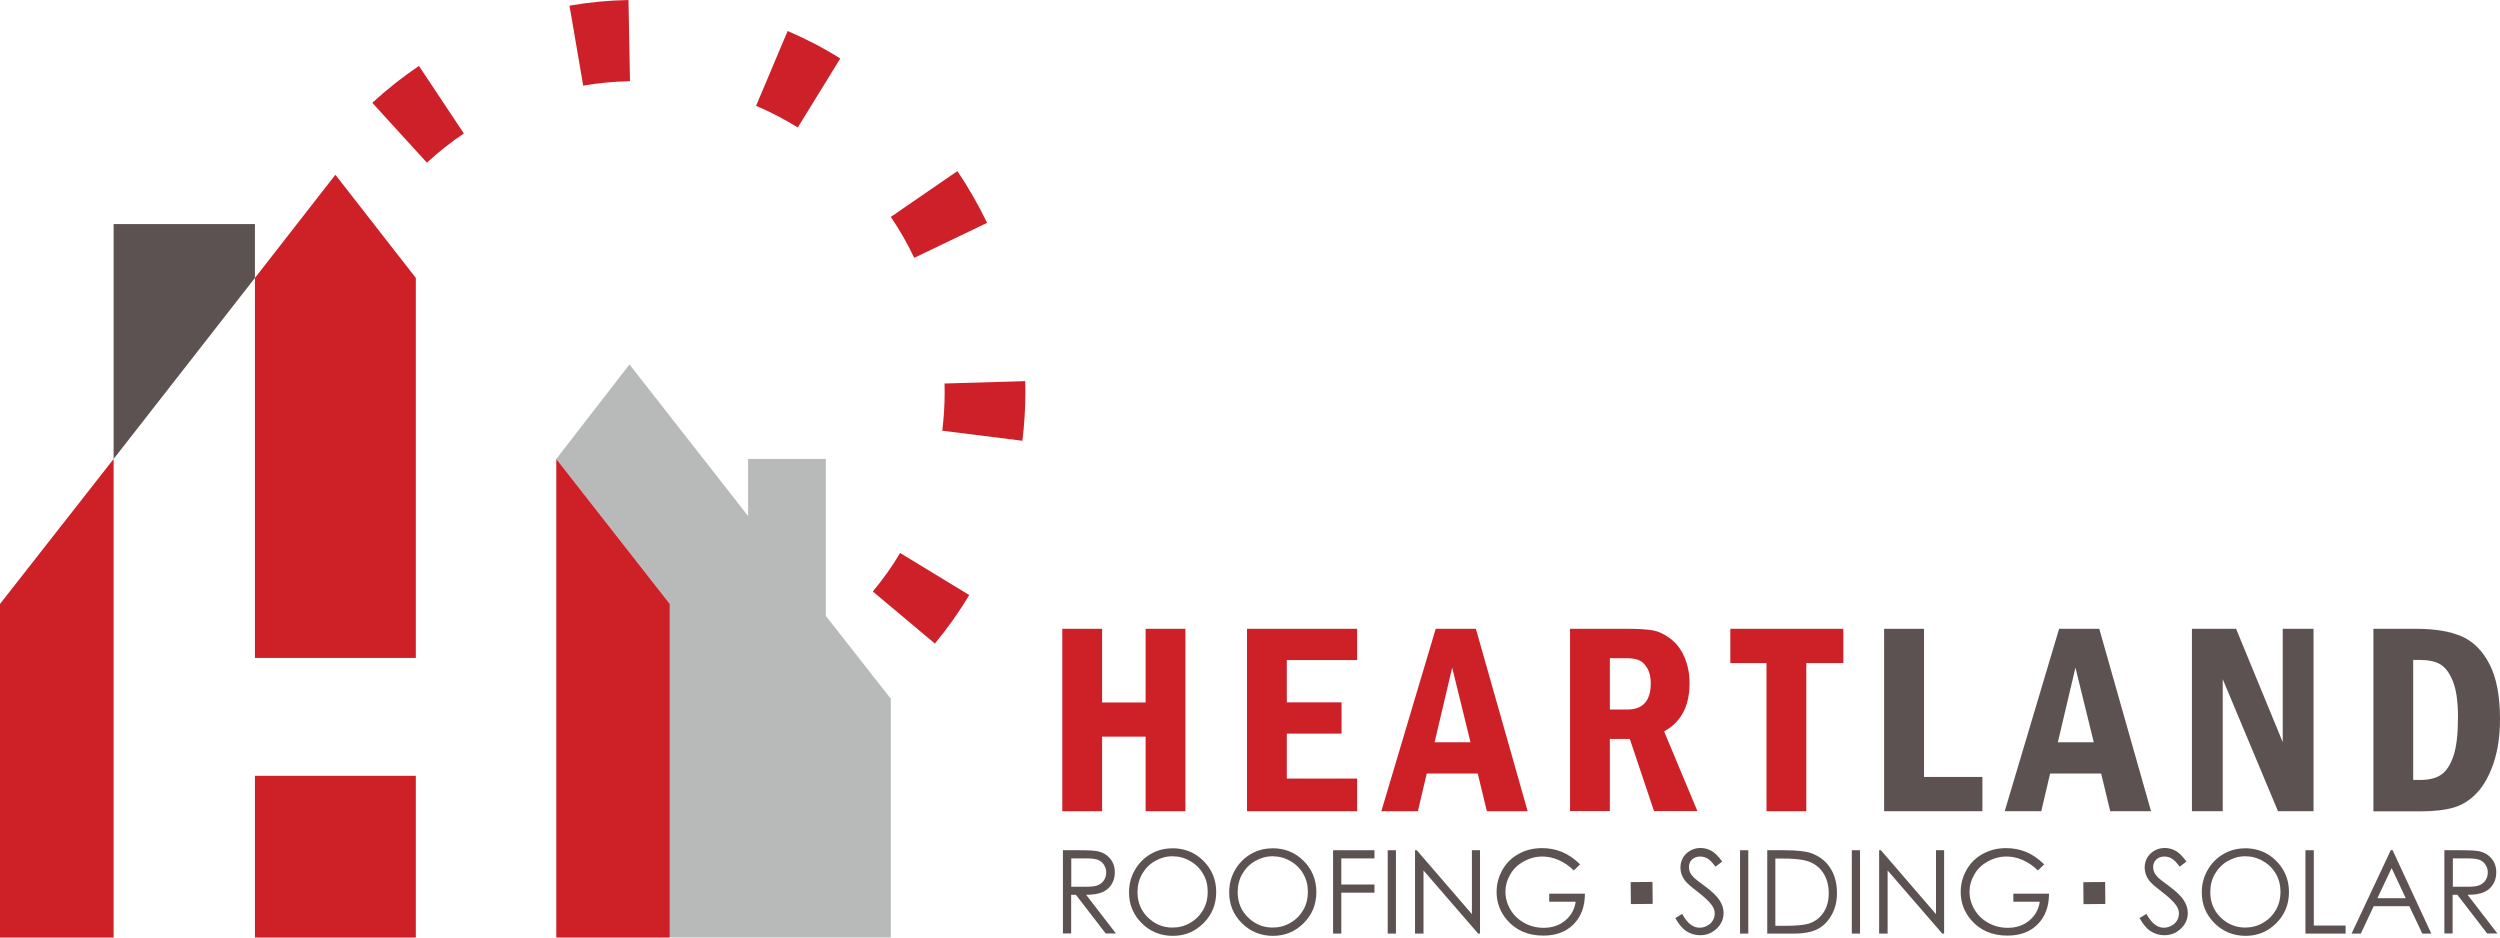
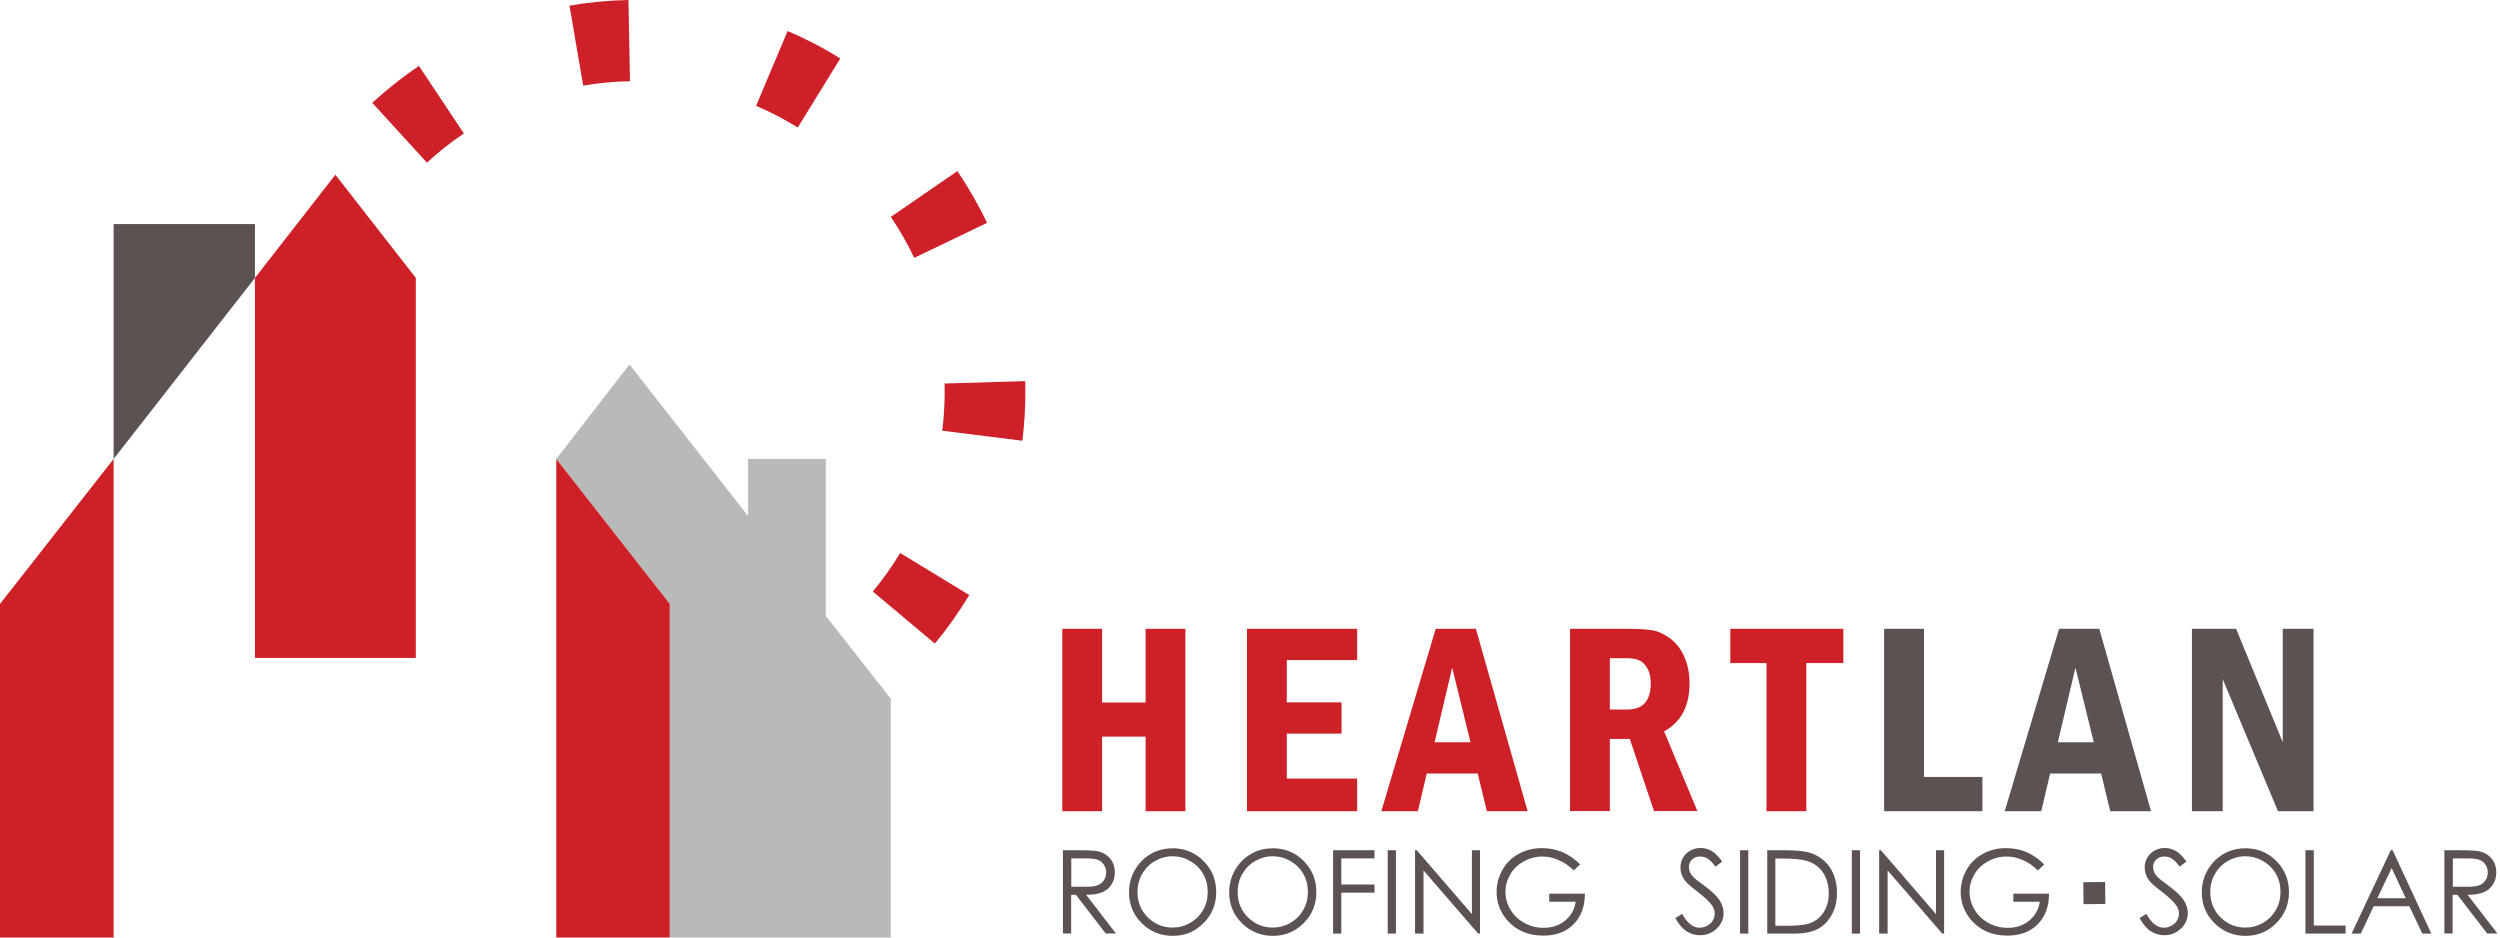
<svg xmlns="http://www.w3.org/2000/svg" width="312" height="117" viewBox="0 0 312 117" fill="none">
  <g clip-path="url(#clip0_3286_3751)">
    <path d="M116.664 80.308L108.928 73.822C110.189 72.302 111.341 70.689 112.337 69.013L120.961 74.261C119.7 76.376 118.252 78.413 116.664 80.324V80.308ZM127.592 55.006L117.598 53.753C117.785 52.171 117.894 50.557 117.894 48.975C117.894 48.599 117.894 48.222 117.879 47.862L127.95 47.565C127.95 48.035 127.965 48.505 127.965 48.975C127.965 50.98 127.841 53.017 127.592 55.006ZM114.096 32.18C113.256 30.409 112.275 28.686 111.17 27.072L119.482 21.354C120.867 23.406 122.112 25.568 123.187 27.809L114.096 32.18ZM53.281 20.304L46.463 12.831C48.284 11.155 50.245 9.604 52.285 8.225L57.888 16.654C56.269 17.75 54.713 18.973 53.281 20.304ZM99.573 15.918C97.908 14.883 96.164 13.975 94.359 13.207L98.297 3.87C100.569 4.841 102.78 5.985 104.866 7.301L99.558 15.918H99.573ZM72.785 10.7L71.072 0.705C73.501 0.282 75.976 0.047 78.435 0L78.622 10.136C76.66 10.168 74.699 10.356 72.785 10.685V10.7Z" fill="#CE2028" />
    <path d="M31.816 27.965H14.18V57.278L31.816 34.686V27.965Z" fill="#5C5251" />
    <path d="M103.061 76.861V57.278H93.364V64.406L78.561 45.48L69.424 57.278L83.589 75.373V117H111.171V87.201L103.061 76.861Z" fill="#B8B9B9" />
    <path d="M0 117.001H14.18V57.279L0 75.374V117.001Z" fill="#CE2027" />
    <path d="M31.816 34.687V82.11H51.896V34.687L41.856 21.809L31.816 34.687Z" fill="#CE2027" />
-     <path d="M51.896 96.822H31.816V117.001H51.896V96.822Z" fill="#CE2027" />
+     <path d="M51.896 96.822H31.816H51.896V96.822Z" fill="#CE2027" />
    <path d="M69.424 57.279V117.001H83.589V75.374L69.424 57.279Z" fill="#CE2027" />
-     <path d="M203.532 112.83L206.256 112.805L206.231 110.063L203.507 110.088L203.532 112.83Z" fill="#5C5251" />
    <path d="M132.574 78.475H137.54V87.671H142.972V78.475H147.938V101.239H142.972V91.932H137.54V101.239H132.574V78.475Z" fill="#CE2027" />
    <path d="M155.627 78.475H169.372V82.376H160.592V87.655H167.426V91.556H160.592V97.165H169.372V101.239H155.627V78.475Z" fill="#CE2027" />
    <path d="M179.193 78.475H184.189L190.649 101.239H185.559L184.423 96.538H178.057L176.951 101.239H172.391L179.177 78.475H179.193ZM183.52 92.637L181.232 83.316L179.037 92.637H183.52Z" fill="#CE2027" />
    <path d="M195.943 78.475H203.057C204.442 78.475 205.501 78.537 206.232 78.663C206.964 78.788 207.711 79.133 208.458 79.697C209.205 80.261 209.797 81.028 210.217 82C210.637 82.971 210.855 84.068 210.855 85.274C210.855 88.125 209.797 90.115 207.68 91.275L211.836 101.223H206.419L203.399 92.215H200.909V101.223H195.943V78.459V78.475ZM200.909 82.156V88.548H203.104C205.049 88.548 206.014 87.452 206.014 85.258C206.014 84.506 205.874 83.88 205.579 83.394C205.298 82.908 204.956 82.579 204.582 82.407C204.193 82.235 203.648 82.141 202.901 82.141H200.909V82.156Z" fill="#CE2027" />
    <path d="M215.945 78.475H230.048V82.752H225.425V101.239H220.459V82.752H215.945V78.475Z" fill="#CE2027" />
    <path d="M235.152 78.475H240.118V96.962H247.403V101.239H235.137V78.475H235.152Z" fill="#5C5251" />
    <path d="M256.992 78.475H261.988L268.448 101.239H263.358L262.222 96.538H255.855L254.75 101.239H250.189L256.976 78.475H256.992ZM261.303 92.637L259.015 83.316L256.82 92.637H261.303Z" fill="#5C5251" />
    <path d="M273.553 78.475H279.063L284.885 92.622V78.475H288.729V101.239H284.293L277.397 84.757V101.239H273.553V78.475Z" fill="#5C5251" />
-     <path d="M296.201 78.475H301.556C303.875 78.475 305.759 78.788 307.206 79.415C308.654 80.041 309.821 81.201 310.693 82.893C311.565 84.585 312 86.872 312 89.755C312 91.807 311.736 93.609 311.207 95.207C310.677 96.789 309.977 98.043 309.121 98.951C308.265 99.86 307.284 100.471 306.21 100.784C305.136 101.098 303.782 101.254 302.147 101.254H296.201V78.49V78.475ZM301.167 82.376V97.338H302.007C303.159 97.338 304.046 97.118 304.685 96.664C305.323 96.21 305.821 95.442 306.194 94.329C306.568 93.217 306.755 91.619 306.755 89.535C306.755 87.593 306.552 86.104 306.132 85.055C305.712 84.005 305.198 83.3 304.576 82.924C303.953 82.548 303.097 82.36 302.007 82.36H301.167V82.376Z" fill="#5C5251" />
    <path d="M132.668 106.109H134.723C135.874 106.109 136.653 106.156 137.057 106.25C137.665 106.391 138.163 106.689 138.552 107.159C138.941 107.629 139.128 108.193 139.128 108.882C139.128 109.446 138.988 109.948 138.723 110.371C138.458 110.794 138.085 111.123 137.587 111.342C137.089 111.561 136.419 111.671 135.548 111.671L139.268 116.497H137.991L134.271 111.671H133.68V116.497H132.652V106.094L132.668 106.109ZM133.695 107.128V110.668H135.47C136.155 110.668 136.668 110.621 136.995 110.48C137.322 110.355 137.587 110.136 137.773 109.854C137.96 109.572 138.054 109.243 138.054 108.882C138.054 108.522 137.96 108.224 137.773 107.927C137.587 107.629 137.338 107.441 137.042 107.316C136.746 107.19 136.232 107.128 135.516 107.128H133.695Z" fill="#5C5251" />
    <path d="M146.273 105.859C147.845 105.859 149.152 106.392 150.195 107.442C151.238 108.491 151.783 109.792 151.783 111.327C151.783 112.862 151.254 114.147 150.211 115.197C149.152 116.262 147.876 116.795 146.366 116.795C144.856 116.795 143.533 116.262 142.49 115.212C141.432 114.163 140.902 112.878 140.902 111.374C140.902 110.371 141.136 109.447 141.618 108.601C142.101 107.755 142.755 107.081 143.58 106.596C144.405 106.11 145.307 105.875 146.273 105.875V105.859ZM146.319 106.862C145.557 106.862 144.825 107.066 144.14 107.457C143.455 107.849 142.926 108.397 142.537 109.071C142.148 109.745 141.961 110.512 141.961 111.343C141.961 112.58 142.381 113.63 143.237 114.476C144.093 115.322 145.121 115.761 146.319 115.761C147.129 115.761 147.86 115.573 148.545 115.165C149.23 114.774 149.759 114.241 150.148 113.567C150.538 112.894 150.724 112.126 150.724 111.296C150.724 110.465 150.538 109.729 150.148 109.055C149.759 108.382 149.23 107.849 148.53 107.457C147.829 107.05 147.098 106.862 146.319 106.862Z" fill="#5C5251" />
    <path d="M158.773 105.859C160.345 105.859 161.652 106.392 162.695 107.442C163.738 108.491 164.283 109.792 164.283 111.327C164.283 112.862 163.754 114.147 162.711 115.197C161.652 116.262 160.376 116.795 158.866 116.795C157.356 116.795 156.033 116.262 154.99 115.212C153.932 114.163 153.402 112.878 153.402 111.374C153.402 110.371 153.636 109.447 154.118 108.601C154.601 107.755 155.255 107.081 156.08 106.596C156.905 106.11 157.807 105.875 158.773 105.875V105.859ZM158.819 106.862C158.056 106.862 157.325 107.066 156.64 107.457C155.955 107.849 155.426 108.397 155.037 109.071C154.648 109.745 154.461 110.512 154.461 111.343C154.461 112.58 154.881 113.63 155.737 114.476C156.593 115.322 157.621 115.761 158.819 115.761C159.629 115.761 160.36 115.573 161.045 115.165C161.73 114.774 162.259 114.241 162.648 113.567C163.038 112.894 163.224 112.126 163.224 111.296C163.224 110.465 163.038 109.729 162.648 109.055C162.259 108.382 161.73 107.849 161.03 107.457C160.329 107.05 159.598 106.862 158.819 106.862Z" fill="#5C5251" />
    <path d="M166.352 106.109H171.535V107.128H167.394V110.386H171.535V111.405H167.394V116.512H166.367V106.109H166.352Z" fill="#5C5251" />
    <path d="M173.186 106.109H174.213V116.512H173.186V106.109Z" fill="#5C5251" />
    <path d="M176.596 116.512V106.109H176.814L183.694 114.084V106.109H184.705V116.512H184.472L177.654 108.632V116.512H176.58H176.596Z" fill="#5C5251" />
    <path d="M197.204 107.865L196.411 108.632C195.835 108.068 195.196 107.63 194.512 107.332C193.827 107.034 193.157 106.893 192.504 106.893C191.694 106.893 190.916 107.097 190.184 107.489C189.453 107.896 188.877 108.429 188.488 109.118C188.083 109.807 187.881 110.528 187.881 111.296C187.881 112.063 188.083 112.815 188.503 113.521C188.923 114.226 189.499 114.774 190.231 115.181C190.963 115.589 191.772 115.792 192.644 115.792C193.702 115.792 194.605 115.495 195.337 114.884C196.068 114.273 196.504 113.505 196.644 112.533H193.344V111.531H197.796C197.796 113.145 197.313 114.414 196.379 115.354C195.446 116.294 194.185 116.764 192.613 116.764C190.698 116.764 189.188 116.106 188.067 114.805C187.211 113.803 186.775 112.628 186.775 111.311C186.775 110.324 187.024 109.416 187.507 108.554C187.99 107.692 188.674 107.034 189.531 106.564C190.387 106.094 191.352 105.844 192.441 105.844C193.313 105.844 194.138 106 194.916 106.314C195.695 106.627 196.442 107.144 197.173 107.849L197.204 107.865Z" fill="#5C5251" />
    <path d="M209.064 114.586L209.936 114.053C210.559 115.197 211.275 115.777 212.084 115.777C212.427 115.777 212.753 115.698 213.065 115.526C213.376 115.369 213.594 115.15 213.765 114.868C213.921 114.602 213.999 114.304 213.999 113.991C213.999 113.646 213.874 113.301 213.641 112.972C213.314 112.518 212.722 111.954 211.866 111.296C211.01 110.638 210.465 110.168 210.263 109.87C209.905 109.384 209.718 108.852 209.718 108.272C209.718 107.818 209.827 107.41 210.045 107.034C210.263 106.658 210.559 106.376 210.948 106.157C211.337 105.938 211.757 105.828 212.224 105.828C212.707 105.828 213.174 105.953 213.594 106.188C214.014 106.423 214.466 106.878 214.933 107.52L214.092 108.162C213.703 107.645 213.376 107.301 213.096 107.144C212.816 106.987 212.52 106.893 212.193 106.893C211.773 106.893 211.43 107.019 211.166 107.269C210.901 107.52 210.777 107.833 210.777 108.209C210.777 108.429 210.823 108.648 210.917 108.867C211.01 109.087 211.181 109.306 211.43 109.557C211.57 109.682 212.006 110.042 212.769 110.591C213.656 111.249 214.279 111.844 214.606 112.361C214.933 112.878 215.104 113.395 215.104 113.928C215.104 114.68 214.824 115.338 214.248 115.886C213.672 116.435 212.987 116.717 212.178 116.717C211.555 116.717 210.979 116.544 210.465 116.215C209.952 115.886 209.485 115.307 209.049 114.523L209.064 114.586Z" fill="#5C5251" />
    <path d="M217.158 106.109H218.186V116.512H217.158V106.109Z" fill="#5C5251" />
    <path d="M220.553 116.512V106.109H222.701C224.242 106.109 225.363 106.235 226.063 106.485C227.059 106.846 227.853 107.457 228.413 108.318C228.974 109.196 229.254 110.23 229.254 111.436C229.254 112.486 229.036 113.394 228.585 114.193C228.133 114.992 227.557 115.572 226.841 115.948C226.125 116.324 225.129 116.512 223.837 116.512H220.553ZM221.549 115.541H222.748C224.18 115.541 225.16 115.447 225.721 115.274C226.499 115.024 227.106 114.569 227.557 113.896C228.009 113.238 228.227 112.423 228.227 111.467C228.227 110.512 227.993 109.603 227.511 108.898C227.028 108.193 226.359 107.692 225.487 107.441C224.833 107.237 223.775 107.143 222.296 107.143H221.564V115.541H221.549Z" fill="#5C5251" />
    <path d="M231.105 106.109H232.133V116.512H231.105V106.109Z" fill="#5C5251" />
    <path d="M234.516 116.512V106.109H234.734L241.614 114.084V106.109H242.625V116.512H242.392L235.574 108.632V116.512H234.5H234.516Z" fill="#5C5251" />
    <path d="M255.124 107.865L254.331 108.632C253.755 108.068 253.116 107.63 252.431 107.332C251.747 107.034 251.077 106.893 250.424 106.893C249.614 106.893 248.836 107.097 248.104 107.489C247.373 107.896 246.797 108.429 246.408 109.118C246.003 109.807 245.8 110.528 245.8 111.296C245.8 112.063 246.003 112.815 246.423 113.521C246.843 114.226 247.419 114.774 248.151 115.181C248.883 115.589 249.692 115.792 250.564 115.792C251.622 115.792 252.525 115.495 253.256 114.884C253.988 114.273 254.424 113.505 254.564 112.533H251.264V111.531H255.716C255.716 113.145 255.233 114.414 254.299 115.354C253.365 116.294 252.105 116.764 250.532 116.764C248.618 116.764 247.108 116.106 245.987 114.805C245.131 113.803 244.695 112.628 244.695 111.311C244.695 110.324 244.944 109.416 245.427 108.554C245.909 107.692 246.594 107.034 247.45 106.564C248.307 106.094 249.272 105.844 250.361 105.844C251.233 105.844 252.058 106 252.836 106.314C253.614 106.627 254.362 107.144 255.093 107.849L255.124 107.865Z" fill="#5C5251" />
    <path d="M267 114.586L267.872 114.053C268.494 115.197 269.21 115.777 270.02 115.777C270.362 115.777 270.689 115.698 271 115.526C271.312 115.369 271.53 115.15 271.701 114.868C271.856 114.602 271.934 114.304 271.934 113.991C271.934 113.646 271.81 113.301 271.576 112.972C271.249 112.518 270.658 111.954 269.802 111.296C268.946 110.638 268.401 110.168 268.199 109.87C267.84 109.384 267.654 108.852 267.654 108.272C267.654 107.818 267.763 107.41 267.981 107.034C268.199 106.658 268.494 106.376 268.883 106.157C269.273 105.938 269.693 105.828 270.16 105.828C270.642 105.828 271.109 105.953 271.53 106.188C271.95 106.423 272.401 106.878 272.868 107.52L272.028 108.162C271.639 107.645 271.312 107.301 271.031 107.144C270.751 106.987 270.456 106.893 270.129 106.893C269.708 106.893 269.366 107.019 269.101 107.269C268.837 107.52 268.712 107.833 268.712 108.209C268.712 108.429 268.759 108.648 268.852 108.867C268.946 109.087 269.117 109.306 269.366 109.557C269.506 109.682 269.942 110.042 270.705 110.591C271.592 111.249 272.214 111.844 272.541 112.361C272.868 112.878 273.039 113.395 273.039 113.928C273.039 114.68 272.759 115.338 272.183 115.886C271.607 116.435 270.923 116.717 270.113 116.717C269.49 116.717 268.915 116.544 268.401 116.215C267.887 115.886 267.42 115.307 266.984 114.523L267 114.586Z" fill="#5C5251" />
    <path d="M280.153 105.859C281.726 105.859 283.033 106.392 284.076 107.442C285.119 108.491 285.664 109.792 285.664 111.327C285.664 112.862 285.134 114.147 284.092 115.197C283.033 116.262 281.757 116.795 280.247 116.795C278.737 116.795 277.414 116.262 276.371 115.212C275.312 114.163 274.783 112.878 274.783 111.374C274.783 110.371 275.017 109.447 275.499 108.601C275.982 107.755 276.636 107.081 277.461 106.596C278.286 106.11 279.188 105.875 280.153 105.875V105.859ZM280.2 106.862C279.437 106.862 278.706 107.066 278.021 107.457C277.336 107.849 276.807 108.397 276.418 109.071C276.028 109.745 275.842 110.512 275.842 111.343C275.842 112.58 276.262 113.63 277.118 114.476C277.974 115.322 279.002 115.761 280.2 115.761C281.009 115.761 281.741 115.573 282.426 115.165C283.111 114.774 283.64 114.241 284.029 113.567C284.418 112.894 284.605 112.126 284.605 111.296C284.605 110.465 284.418 109.729 284.029 109.055C283.64 108.382 283.111 107.849 282.41 107.457C281.71 107.05 280.978 106.862 280.2 106.862Z" fill="#5C5251" />
    <path d="M287.734 106.109H288.762V115.509H292.731V116.512H287.719V106.109H287.734Z" fill="#5C5251" />
    <path d="M298.6 106.109L303.425 116.512H302.304L300.685 113.097H296.234L294.63 116.512H293.479L298.366 106.109H298.615H298.6ZM298.475 108.334L296.701 112.094H300.234L298.475 108.334Z" fill="#5C5251" />
    <path d="M305.074 106.109H307.129C308.281 106.109 309.059 106.156 309.464 106.25C310.071 106.391 310.569 106.689 310.958 107.159C311.347 107.629 311.534 108.193 311.534 108.882C311.534 109.446 311.394 109.948 311.129 110.371C310.865 110.794 310.491 111.123 309.993 111.342C309.495 111.561 308.826 111.671 307.954 111.671L311.674 116.497H310.398L306.677 111.671H306.086V116.497H305.059V106.094L305.074 106.109ZM306.117 107.128V110.668H307.892C308.576 110.668 309.09 110.621 309.417 110.48C309.744 110.355 310.009 110.136 310.195 109.854C310.382 109.572 310.475 109.243 310.475 108.882C310.475 108.522 310.382 108.224 310.195 107.927C310.009 107.629 309.759 107.441 309.464 107.316C309.168 107.19 308.654 107.128 307.938 107.128H306.117Z" fill="#5C5251" />
    <path d="M260.022 112.84L262.746 112.814L262.721 110.073L259.997 110.098L260.022 112.84Z" fill="#5C5251" />
  </g>
  <defs>
    <clipPath id="clip0_3286_3751">
      <rect width="312" height="117" fill="white" />
    </clipPath>
  </defs>
</svg>